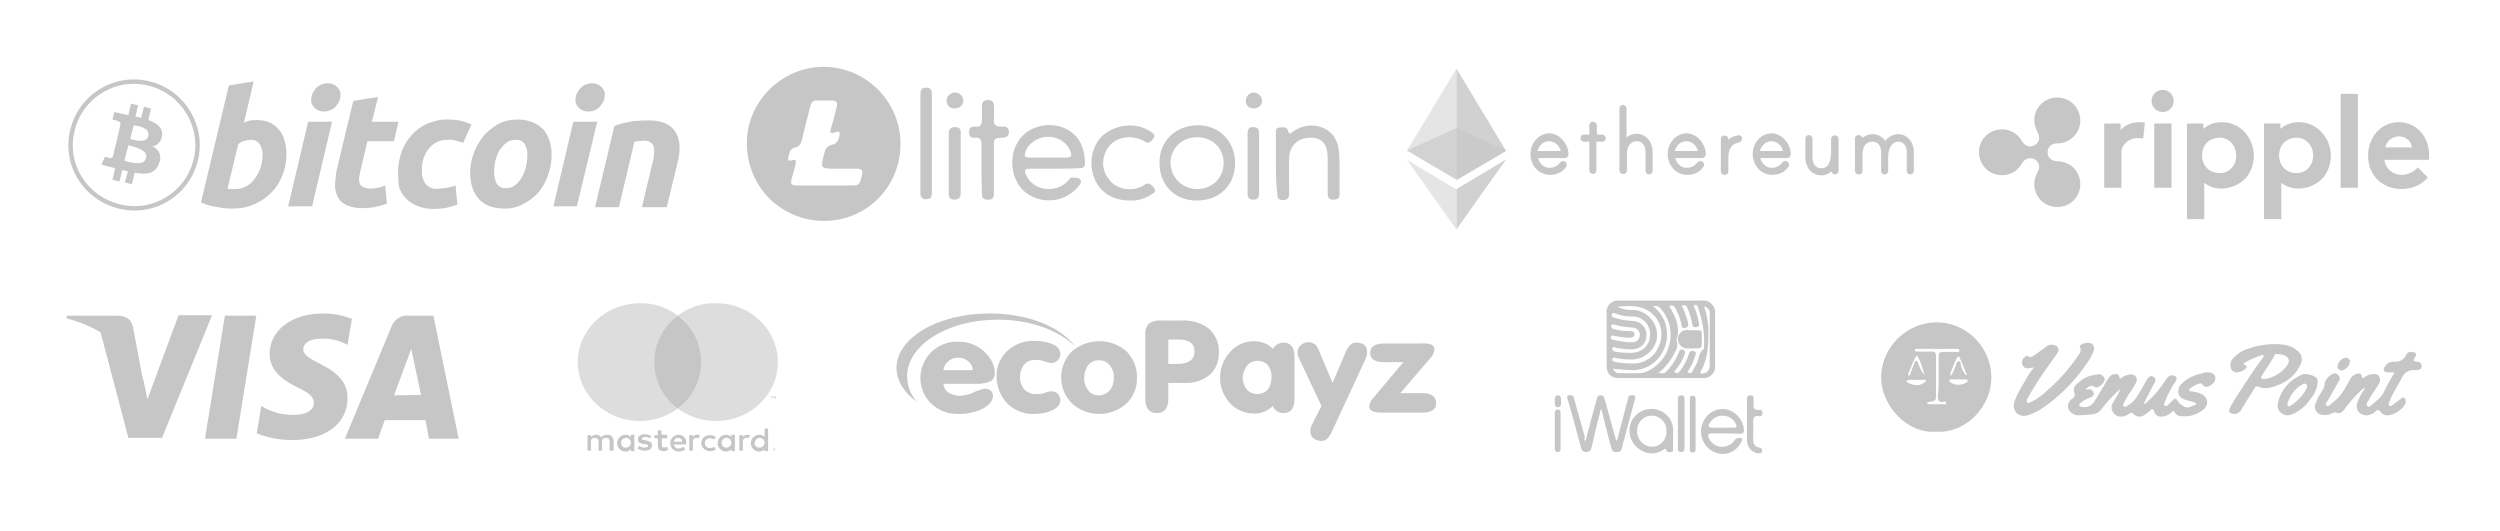
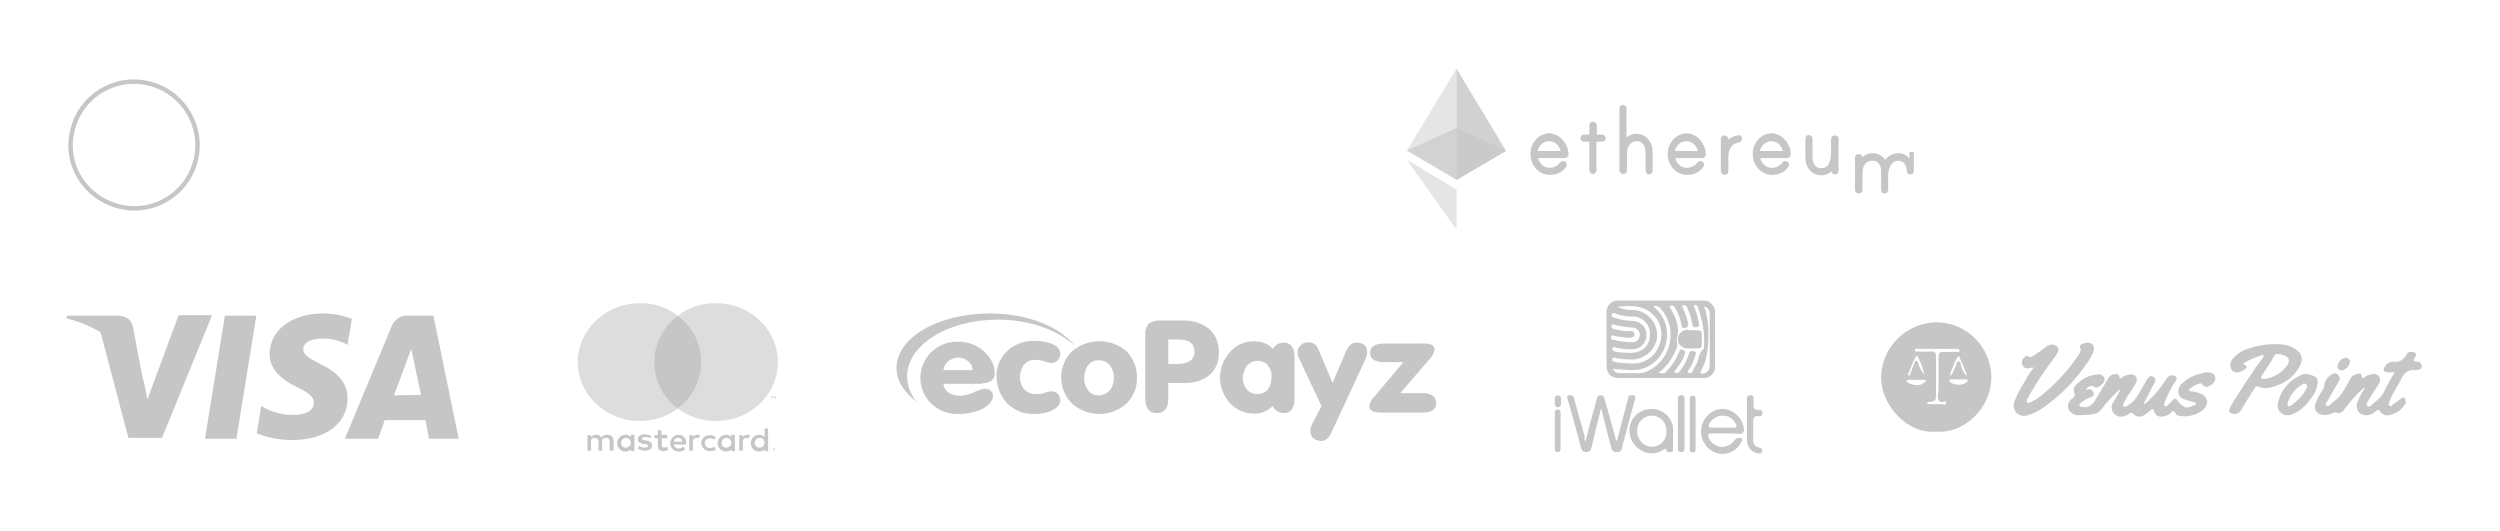
<svg xmlns="http://www.w3.org/2000/svg" version="1.1" id="Providers" x="0" y="0" viewBox="0 0 564.7 120" xml:space="preserve">
  <style>.st0{fill:#C6C6C6}.st1{opacity:.6}.st4{opacity:.45}.st5{opacity:.8}</style>
  <path class="st0" d="M174.8 101.6l.1.1-.1-.1zm.1-.1h.1v.2h-.1l.1.1h-.1l-.1-.1v.1h-.1v-.3h.2zm0 .4h.1s.1 0 .1-.1c0 0 .1 0 .1-.1v-.2l-.1-.1h-.4s0 .1-.1.1v.2s0 .1.1.1l.1.1h.1m0-.6h.1s.1 0 .1.1l.1.1v.2s0 .1-.1.1l-.1.1h-.2l-.1-.1-.1-.1v-.2s0-.1.1-.1l.1-.1h.1m-34.6-1.3c0-.6.5-1.1 1.1-1.1s1.1.5 1.1 1.1c0 .6-.5 1.1-1.1 1.1-.6.1-1.1-.4-1.1-1.1 0 .1 0 .1 0 0m3 0v-1.8h-.8v.5c-.3-.3-.7-.5-1.2-.5-1 0-1.9.8-1.9 1.9 0 1 .8 1.9 1.9 1.9.4 0 .9-.2 1.2-.5v.4h.8V100zm27.2 0c0-.6.5-1.1 1.1-1.1.6 0 1.1.5 1.1 1.1 0 .6-.5 1.1-1.1 1.1-.6.1-1.1-.4-1.2-1 .1 0 .1 0 .1-.1m3 0v-3.2h-.8v1.9c-.3-.3-.7-.5-1.2-.5-1 0-1.9.8-1.9 1.9 0 1 .8 1.9 1.9 1.9.4 0 .9-.2 1.2-.5v.4h.8V100zm-20.3-1.1c.5 0 .9.4.9.9h-1.9c.1-.6.6-1 1-.9.1 0 .1 0 0 0m.1-.7c-1 0-1.9.8-1.9 1.9 0 1 .8 1.9 1.9 1.9.6 0 1.1-.2 1.5-.5l-.4-.6c-.3.2-.7.4-1.1.4-.5.1-1-.3-1.1-.9h2.8v-.3c.1-1-.6-1.8-1.6-1.9h-.1m9.7 1.8c0-.6.5-1.1 1.1-1.1s1.1.5 1.1 1.1c0 .6-.5 1.1-1.1 1.1-.6.1-1.1-.4-1.1-1.1 0 .1 0 .1 0 0m3 0v-1.8h-.8v.5c-.3-.3-.7-.5-1.2-.5-1 0-1.9.8-1.9 1.9 0 1 .8 1.9 1.9 1.9.5 0 .9-.2 1.2-.5v.4h.8V100zm-7.6 0c0 1 .8 1.8 1.8 1.9h.2c.5 0 1-.1 1.3-.4l-.4-.6c-.3.2-.6.3-1 .3-.6 0-1.1-.5-1.1-1.1 0-.6.5-1.1 1.1-1.1.4 0 .7.1 1 .3l.4-.6c-.4-.3-.9-.4-1.3-.4-1-.1-1.9.6-2 1.7 0-.1 0 0 0 0m10.4-1.8c-.4 0-.8.2-1 .5v-.4h-.8v3.5h.8v-2c0-.6.3-.9.8-.9.2 0 .3 0 .5.1l.3-.7c-.2-.1-.4-.1-.6-.1m-21.7.3c-.5-.3-1-.4-1.5-.4-.9 0-1.5.4-1.5 1.1 0 .7.4.9 1.3 1.1h.4c.4.1.6.2.6.4s-.3.4-.8.4c-.4 0-.9-.1-1.2-.4l-.4.6c.5.3 1 .5 1.6.5 1.1 0 1.7-.5 1.7-1.2s-.5-.9-1.3-1.1l-.4-.1c-.4 0-.6-.1-.6-.3s.3-.4.7-.4c.4 0 .8.1 1.2.3l.2-.5zm10.4-.3c-.4 0-.8.2-1 .5v-.4h-.8v3.5h.8v-2c0-.6.3-.9.8-.9.2 0 .3 0 .5.1l.3-.7c-.2-.1-.4-.2-.6-.1m-6.9 0h-1.2v-1h-.8v1.1h-.8v.7h.8v1.6c0 .8.3 1.3 1.3 1.3.4 0 .7-.1 1-.3l-.2-.7c-.2.1-.5.2-.7.2-.4 0-.5-.2-.5-.6V99h1.3l-.2-.8zm-12 3.6v-2.2c0-.7-.5-1.4-1.3-1.4h-.2c-.5 0-1 .2-1.3.6-.3-.4-.7-.7-1.2-.6-.4 0-.8.2-1.1.5v-.4h-.8v3.5h.8v-2c-.1-.5.3-.9.7-.9h.2c.5 0 .8.3.8.9v2h.8v-2c-.1-.5.3-.9.8-.9h.1c.6 0 .8.3.8.9v2h.9zM175.3 90v-.5h-.1l-.2.4-.2-.4h-.1v.5h.1v-.4l.1.3h.1l.1-.3v.4h.2zm-.9 0v-.4h.2v-.1h-.5v.1h.2v.4h.1z" />
  <g class="st1">
    <path class="st0" d="M147.8 81.8c0-4.1 2-8 5.3-10.5-2.5-1.9-5.5-2.9-8.6-2.8-7.7 0-14 6-14 13.3 0 7.3 6.3 13.3 14 13.3 3.1 0 6.1-1 8.6-2.8-3.3-2.5-5.3-6.4-5.3-10.5" />
  </g>
  <g class="st1">
    <path class="st0" d="M175.7 81.8c0 7.4-6.3 13.3-14 13.3-3.1 0-6.1-1-8.6-2.8 5.8-4.2 7.1-12.4 2.8-18.2-.8-1.1-1.7-2-2.8-2.8 2.5-1.9 5.5-2.9 8.6-2.8 7.7-.1 14 5.9 14 13.3" />
  </g>
  <path class="st0" d="M153.1 92.3c-5.8-4.2-7.1-12.4-2.8-18.2.8-1.1 1.7-2 2.8-2.8 5.8 4.2 7.1 12.4 2.8 18.2-.7 1-1.7 2-2.8 2.8z" />
  <g id="g4158">
    <path id="polygon9" class="st0" d="M53.4 99.1h-7.1l4.5-27.8h7.1z" />
    <path id="path11" class="st0" d="M79.4 72c-2.1-.8-4.2-1.2-6.4-1.2-7.1 0-12.1 3.8-12.1 9.2 0 4 3.6 6.2 6.3 7.5s3.7 2.2 3.7 3.5c0 1.9-2.2 2.7-4.3 2.7-2.3.1-4.6-.4-6.7-1.5l-.9-.5-1 6.2c2.6 1 5.3 1.5 8 1.5 7.5 0 12.5-3.7 12.5-9.5 0-3.2-1.9-5.6-6-7.6-2.5-1.3-4-2.1-4-3.4 0-1.3 1.3-2.4 4.1-2.4 1.8-.1 3.7.3 5.3 1.1l.6.3 1-6-.1.1z" />
    <path id="path13" class="st0" d="M89 89.3c.6-1.6 2.9-7.8 2.9-7.8s.6-1.6 1-2.7l.5 2.4s1.4 6.6 1.7 8l-6.1.1zm8.9-18h-5.6c-1.6-.2-3.2.8-3.8 2.3L77.9 99.1h7.5l1.5-4.2h9.2l.8 4.2h6.7l-5.7-27.8z" />
    <path id="path15" class="st0" d="M40.3 71.3l-7 18.9-.8-3.9c-1.3-4.4-5.4-9.3-9.9-11.7L29 98.9h7.6l11.3-27.7h-7.6z" />
    <path id="path17" class="st0" d="M26.7 71.3H15.1l-.1.6c9 2.3 15 7.9 17.4 14.5L30 73.7c-.5-1.8-1.7-2.3-3.3-2.4z" />
  </g>
  <path class="st0" d="M223.5 70.8c-11.6 0-21 5.5-21 12.3 0 2.9 1.7 5.5 4.6 7.7-1.4-1.6-2.2-3.7-2.2-5.8 0-7.1 9.2-12.8 20.5-12.8 7.3 0 13.7 2.4 17.4 6-3.3-4.4-10.6-7.4-19.3-7.4z" />
  <path class="st0" d="M214.2 81.6c.6-.5 1.4-.8 2.3-.8.8 0 1.6.3 2.2.8.6.5 1 1.2 1 2h-6.6c.1-.8.5-1.5 1.1-2zm7.5 5c.7 0 1.4-.2 2.1-.5.6-.4.9-1 .9-1.7 0-1.4-.5-2.8-1.4-3.9-1.6-2.1-4.2-3.4-6.9-3.3-2.3-.1-4.5.8-6.1 2.4-1.5 1.5-2.4 3.6-2.4 5.8 0 2.2.9 4.3 2.5 5.8 1.7 1.6 3.9 2.4 6.3 2.3 1.3 0 2.6-.2 3.8-.6 1.2-.3 2.3-1 3.2-1.9.3-.4.5-.9.6-1.4 0-1.2-.7-1.8-2-1.8-.8.2-1.5.4-2.3.8-1 .5-2 .7-3.1.8-.9 0-1.8-.2-2.6-.7-.7-.4-1.1-1.2-1.2-2h8.6zm5.8 4.5c1.6 1.6 3.8 2.5 6.1 2.4 1.3 0 2.6-.2 3.8-.7 1.4-.6 2.1-1.4 2.1-2.4 0-.5-.2-1-.5-1.4-.4-.4-.9-.6-1.4-.6-.5 0-1 .1-1.5.3-.6.2-1.3.4-2 .3-1.1.1-2.1-.4-2.8-1.1-.6-.8-.9-1.7-.9-2.7 0-1 .3-1.9.8-2.7.6-.8 1.7-1.3 2.7-1.2.7 0 1.4.1 2 .3.5.2 1 .3 1.5.4.6 0 1.1-.2 1.5-.6.4-.4.6-.9.6-1.4 0-1.1-.7-1.9-2.1-2.4-1.2-.4-2.4-.6-3.6-.6-2.3-.1-4.6.7-6.3 2.3a7.7 7.7 0 00-2.4 5.9c.1 2.3.9 4.3 2.4 5.9z" />
  <path class="st0" d="M245.7 82.6c.6-.8 1.6-1.3 2.6-1.2 1 0 1.9.4 2.5 1.3.6.8.8 1.7.8 2.6 0 .9-.2 1.9-.8 2.7-.6.8-1.6 1.3-2.6 1.3s-2-.4-2.5-1.3c-.6-.8-.8-1.7-.8-2.6 0-1 .3-2 .8-2.8zm-3.6 8.5c3.5 3.2 8.9 3.2 12.4 0 1.5-1.5 2.4-3.6 2.3-5.8.1-2.2-.8-4.3-2.3-5.9-3.5-3.1-8.8-3.1-12.4 0-3.2 3.3-3.2 8.4 0 11.7zm21.8-1.1v-3.5h3.5c2.1.1 4.2-.5 5.8-1.8 1.5-1.3 2.2-3.2 2.1-5.2.1-2-.8-4-2.3-5.3-1.7-1.3-3.9-1.9-6-1.8h-4.7c-1-.1-2 .2-2.8.7-.6.7-.9 1.6-.8 2.6V90c0 2.2.9 3.3 2.6 3.3s2.6-1.1 2.6-3.3zm0-13.3h2.3c2.4 0 3.6.9 3.6 2.7 0 1.8-1.2 2.7-3.6 2.8h-2.3v-5.5zm26 16.6c1.7 0 2.5-1.1 2.5-3.3v-9.3c0-2.2-.8-3.3-2.5-3.3-1 0-1.9.6-2.4 1.4-1-1.1-2.5-1.7-4.1-1.7-2.2-.1-4.3.9-5.7 2.6a8.5 8.5 0 00-.1 11.1c1.4 1.7 3.5 2.6 5.6 2.6 1.6.1 3.2-.6 4.3-1.7.4 1 1.4 1.6 2.4 1.6zm-8.3-10.6c.6-.8 1.5-1.2 2.5-1.2.9 0 1.9.4 2.4 1.2.5.7.8 1.6.7 2.5 0 .9-.2 1.8-.7 2.6-.6.8-1.5 1.2-2.5 1.2s-1.9-.4-2.5-1.2c-.5-.7-.8-1.6-.8-2.6.1-.9.4-1.7.9-2.5zm22.5-3.5l-3.1 7.3-2.9-6.9c-.2-.6-.5-1.1-.8-1.6-.5-.4-1.1-.7-1.7-.7-.6 0-1.3.2-1.8.7-.5.4-.7 1-.7 1.6 0 .4.1.9.3 1.3l5.1 10.8-2.1 4.1c-.3.5-.4 1-.4 1.6 0 .6.2 1.2.7 1.6.5.4 1.2.6 1.8.6.9 0 1.6-.6 2.2-1.8l7.7-16.6c.2-.5.4-1 .4-1.6 0-1.5-.8-2.2-2.5-2.2-.9 0-1.6.6-2.2 1.8zm17.2 9.6h-5L323 81c.5-.5.9-1.2 1-2 .1-.5-.3-1-.8-1.2-.8-.2-1.6-.3-2.4-.2h-8.1c-2.1 0-3.2.7-3.2 2.1 0 1.4 1.1 2.1 3.2 2.1h4.3l-6.9 8.2c-.5.5-.7 1.1-.8 1.8 0 .9.9 1.4 2.7 1.4h9.2c2.1 0 3.2-.7 3.2-2.1 0-1.5-1.1-2.3-3.1-2.3zm53.8-3.4h-9.3c-2 0-2.9-1-2.9-3V70.8c-.2-1.4.8-2.7 2.2-2.9h19.4c1.4-.2 2.7.9 2.9 2.3v12.3c.2 1.4-.8 2.7-2.3 2.9h-10zm-.5-1.2c1.4.2 1.4.2 2.1-.6 1.1-1.2 1.9-2.5 2.5-4 .2-.4.3-.8.9-.6s.6.6.4 1.1c-.4 1.2-1.1 2.3-1.9 3.3-.1.2-.5.4-.3.7.3.2.7.2.9 0 .2-.2.4-.4.5-.6.8-1.1 1.4-2.3 1.8-3.6.1-.5.6-.7 1-.6.1 0 .1 0 .2.1.6.2.3.7.2 1-.3 1.1-.8 2.1-1.4 3.1-.1.2-.5.5-.1.7.3.2.7.1.9-.3.3-.6.6-1.1.9-1.7.6-1 .4-2.5 1.6-3.3.1-.1.1-.3.1-.5.2-2.9-.3-5.9-1.3-8.7 0-.1-.1-.3-.1-.4-.1-.3-.4-.5-.7-.4-.4.2-.1.5 0 .7.4 1 .7 2 .9 3.1.1.5.3 1.1-.5 1.2s-.9-.3-1-.9c-.2-1.2-.6-2.4-1.1-3.5-.1-.4-.5-.7-1-.5-.1 0-.2.1-.2.1.6 1.2 1.1 2.5 1.4 3.9.1.6 0 .9-.7 1.1-.7.1-.7-.3-.8-.7-.2-1.3-.7-2.6-1.4-3.8-.2-.5-.7-.7-1.2-.5 0 0-.1 0-.1.1.1.2.1.3.2.4 1.2 2.1 2.2 4.2 1.5 6.8-.1.3-.1.5 0 .8.1.6.1 1.2-.2 1.8-.9 2-2.2 3.9-4 5.2zm-9.3-14.9c1.1.5 2.3.8 3.5.7 3.1.1 5.5 2.7 5.5 5.7s-2.7 5.5-5.7 5.5c-1.2 0-2.4-.1-3.5-.3-.3-.1-.8-.3-.9.2-.2.5.4.6.8.7 1.2.2 2.5.3 3.7.3 2.5.1 4.8-1.3 5.8-3.5 1.2-2.2 1-4.9-.5-6.9-2.4-2.9-5.5-2.7-8.7-2.4zm8.1-.1l.6.5c2.4 2.2 3.2 5.7 2 8.8-1.1 3.1-4.1 5.2-7.4 5.1-1.4 0-2.8-.2-4.3-.3.6.9.8 1 1.7 1h4c.8 0 1.5-.1 2.2-.5 4.5-2.1 6.4-7.5 4.3-12-.3-.7-.8-1.4-1.3-2-.4-.6-1.1-.8-1.8-.6zm-5.5 10.5h.4c2.5 0 4.3-1.5 4.4-3.9.2-2.2-1.4-4.1-3.6-4.3h-.6c-1.1 0-2.3-.2-3.4-.6-.3-.1-.8-.5-1 .1s.3.7.7.8c1.2.4 2.5.6 3.9.7 1.7 0 3.2 1.3 3.2 3.1v.1c0 1.8-1.4 3.2-3.2 3.2h-.1c-1.1 0-2.3-.1-3.4-.3-.3-.1-.9-.5-1 .1s.5.7.9.8c.8.1 1.8.2 2.8.2zm0-2.4h.7c.9.1 1.7-.6 1.8-1.5s-.6-1.7-1.5-1.8c-1.5-.1-2.9-.3-4.4-.7-.2 0-.4-.1-.5.2-.1.2 0 .4.1.6.3.2.5.3.8.3 1.1.3 2.2.4 3.3.4.5 0 1 .1 1 .7s-.5.7-1.1.8c-1.1 0-2.2-.2-3.3-.4-.3 0-.8-.4-.9.2-.1.6.4.7.8.7 1.1.3 2.2.4 3.2.5zm17-8.1c.6 1.6.9 3.3 1 5.1 0 3.2 0 6.5-1.7 9.5-.3.5 0 .6.4.6.9-.1 1.6-.8 1.6-1.8V70.9c.1-.8-.5-1.5-1.3-1.7zm-26.8 30.6c.8-3.2 1.6-6.1 2.4-9 0-.1.1-.3.1-.4.2-.5.1-1.1.9-1.1s.8.5 1 1l2.2 7.9c.1.4.2.8.4 1.4.3-.4.4-.9.5-1.4.7-2.7 1.4-5.3 2.1-8 .1-.4.1-.9.7-.9.8-.1 1.1.1.9.9-1 3.7-2 7.4-3 11.2-.2.7-.6.7-1.2.7-.5.1-1-.3-1.1-.8-.8-2.9-1.5-5.8-2.3-9-.2.4-.3.7-.3 1-.7 2.6-1.3 5.2-1.9 7.8-.2.7-.4 1-1.2 1-.8 0-1-.4-1.2-1-.9-3.5-1.9-7.1-2.9-10.6-.1-.4-.5-1 .2-1.2s1.1.2 1.2.9c.8 2.9 1.6 5.7 2.4 8.6-.2.3-.1.5.1 1zm31.7-1.9h-3.1c-.9 0-1 .3-.7 1.1.8 1.7 2.8 2.4 4.4 1.6.5-.2.9-.5 1.2-.9.3-.4.6-.8 1.3-.8s.7.3.5.8c-1.1 2.4-3.8 3.5-6.2 2.4-.9-.4-1.6-1-2.1-1.8-1.3-1.9-1.1-4.4.3-6.1 1.2-1.5 3.2-2.2 5.1-1.6 1.9.7 3.2 2.4 3.4 4.3.1.8-.2 1.1-1 1.1-1.1-.1-2.1-.1-3.1-.1zm-.7-1.3h2.4c.8 0 .9-.2.6-.8-.5-1.2-1.7-1.9-2.9-1.9-1.3-.1-2.5.7-3.1 1.8-.3.6-.1.9.6.9h2.4zm-11.2 2.3v2.4c0 .4.1.8-.5.8-.5 0-.8.1-1-.4-.2-.6-.5-.2-.7-.1-1.5 1-3.5 1.1-5 .1-2.4-1.3-3.3-4.3-2.1-6.7 1.3-2.4 4.3-3.3 6.7-2.1 1.5.8 2.5 2.2 2.6 3.9.1.7 0 1.4 0 2.1zm-1.5-1.5c.1-1.8-1.2-3.3-3-3.5h-.3c-1.9 0-3.4 1.6-3.3 3.5 0 1.9 1.5 3.5 3.4 3.5 1.8 0 3.3-1.6 3.2-3.4v-.1zm20.9 5c-1.1 0-2.1-.8-2.5-1.9-.1-.4-.2-.7-.2-1.1v-9.2c0-.6.1-.9.8-.9s.7.4.7.9v.9c-.1 1 .1 1.6 1.3 1.5.4-.1.7.2.7.7 0 .5-.2.7-.7.7-1.3-.2-1.4.5-1.4 1.5.1 1.2 0 2.5 0 3.7 0 1 .3 1.7 1.4 1.9.5.1.7.4.6.9s-.4.3-.7.4zM379 95.6v-5.2c0-.5-.1-1 .7-1.1.8-.1.8.5.8 1v10.8c0 .5 0 1-.8 1s-.7-.6-.7-1.1v-5.4zm4 .2v5.4c0 .5 0 1-.7 1s-.6-.5-.6-.9v-11c0-.4 0-.9.6-.9s.7.4.7.9v5.5zm-30.5 1.6v3.9c0 .4-.1.8-.6.8-.6 0-.7-.3-.7-.8v-8c0-.5.2-.8.7-.8.5 0 .6.4.6.8v4.1z" />
  <path class="st0" d="M382.3 74.6c2.3 0 2.1-.2 2.1 2s.2 2.1-2.1 2.1h-1.2c-1.1 0-2.1-.9-2.1-2.1 0-1.1.9-2.1 2.1-2.1.3.1.8.1 1.2.1zm-30.4 14.7c.4 0 .7.3.7.7v1.3c0 .4-.3.7-.7.7-.4 0-.7-.3-.7-.7V90c0-.4.3-.7.7-.7zm85.5 8.2c-6.6.6-12.4-5.9-12.5-12.1 0-6.8 5.5-12.4 12.3-12.6 6.9-.1 12.5 5.5 12.6 12.3.1 7-6.1 12.9-12.4 12.4zm.5-12.3v-4.8c0-.7.3-.9.9-.9h2.8c.4 0 1 .2 1-.3s-.6-.4-1-.4H433c-.2 0-.5 0-.5.3s.3.3.6.3c1 0 2.1.1 3.1 0 .9 0 1.1.3 1.1 1.1V89c0 1.5 0 1.5-1.5 1.8-.2 0-.4 0-.5.2s.3.3.5.3h3.1c.3 0 .7.2.7-.3s-.4-.3-.7-.2c-.9.1-1.2-.4-1.2-1.2.2-1.4.2-2.9.2-4.4zm4.5.5h-1.6c-.2 0-.5 0-.5.2s.1.4.3.5c1.1.7 2.6.7 3.7-.1.1-.1.2-.3.2-.4s-.3-.2-.4-.2h-1.7zm-9.3 1.3c.6 0 1.2-.3 1.6-.6.2-.1.3-.2.3-.4s-.2-.2-.4-.2h-3.5c-.1 0-.3 0-.4.2s.1.3.2.4c.7.4 1.4.6 2.2.6zm1.6-2.3c-.3-1.4-.8-2.8-1.5-4.1-.2-.5-.4-.1-.6.2-.6 1.1-1 2.4-1.5 3.5-.1.2-.3.4 0 .5s.4-.2.4-.4c.3-.8.6-1.5.9-2.3.1-.3.1-.6.4-.6s.4.3.5.6c.3 1 .8 1.9 1.4 2.6zm9.4.1l.2-.1-1.6-3.8c-.1-.2-.1-.4-.3-.4s-.3.3-.4.4c-.4.7-.7 1.5-1 2.3-.2.5-.6 1-.4 1.7.6-.6.7-1.4 1.1-2.1.2-.4.2-1.2.7-1.2s.5.8.6 1.2c.2.7.6 1.4 1.1 2zm34.9 3c-1.3 1.1-2.5 2.4-3.6 3.7-.8 1-1.3 2-2.9 2.1-1 .1-2.1.2-3.2.2-.4 0-.7-.1-1-.3-1-.5-1.5-1.6-1-2.6.2-.3.4-.6.7-.8.6-.3.8-.9.5-1.5-.2-.8.1-1.5.8-2 1.2-1.2 2.8-1.9 4.4-2 .6-.2 1.3.1 1.6.7.3.6-.1 1.1-.5 1.5s-1.1 1-1.7.6c-.9-.6-1.3 0-1.9.4.1.3.3.2.4.2.5-.2 1 0 1.2.5 0 .1 0 .1.1.2.2.7-.4 1-.8 1.1-.8.3-1.5.7-2.1 1.2-.2.1-.4.3-.3.6s.3.2.5.3c1.2.3 2.4-.3 3-1.4 1-1.7 2-3.3 3-5 .3-.6.9-1 1.6-1 .4 0 .8 0 .9.6s.3.4.6.2c.5-.4 1.1-.6 1.7-.7 1.3-.2 2 .7 1.5 1.8-.5 1-1.2 2.1-1.9 3-.3.6-.6 1.1-.9 1.7-.1.2-.3.5 0 .7.2.1.4.1.6 0 1-.5 1.8-1.3 2.4-2.2.8-1.3 1.5-2.5 2.2-3.8.4-.6.8-1.1 1.5-.7s.5 1.1.1 1.7c-.8 1.4-1.5 2.9-2.3 4.4.4.1.5-.2.7-.3 1.7-1.5 3.1-3.2 4.3-5.1.2-.3.4-.6.7-.8.4-.3 1-.3 1.5 0 .5.4.2.9-.1 1.3-.9 1.3-1.6 2.8-2.2 4.2-.1.4-.5 1-.1 1.2s.7-.3 1-.5l.6-.6c.5-.5.8-1 1.4.1.4.6 1 1 1.7 1.3.7.2 1.4-.3 2.1-.5.1 0 .2-.1.2-.3 0-.2-.1-.3-.3-.3-.6-.2-1.1-.3-1.7-.5-.8-.2-1.6-.5-1.9-1.4-.2-.9.1-1.9.9-2.5 1.2-1.1 2.6-1.8 4.2-2.1.7-.3 1.5-.4 2.2-.2.6.2 1 .5 1 1.2 0 .8-.6 1.5-1.4 1.8-.4.3-1.1.2-1.4-.2 0 0 0-.1-.1-.1-.3-.4-.5-.4-.9-.2-.7.2-1.3.6-1.8 1-.2.1-.4.3-.3.5s.3.2.5.2c.7.1 1.4.2 2 .5.7.2 1.3.8 1.5 1.5.2.8-.2 1.7-.9 2.2-1.4 1.1-3.1 1.6-4.8 1.4-.5 0-1.1-.1-1.4-.6-.4-.9-.7-.5-1.1-.1-.6.5-1.3.8-2 .8-.8.1-1.5-.4-1.7-1.1-.2-.8-.5-.7-1-.2-.4.4-.8.7-1.3 1-.8.5-1.8.4-2.4-.3-.2-.3-.6-.3-.9-.1 0 0-.1 0-.1.1-.4.3-1 .5-1.5.6-1.1.2-2.2-.6-2.4-1.7-.1-.4 0-.9.2-1.3.8-1.3 1.4-2.3 1.8-3.3zm61.9-3.7h-1.7c-.8-.1-1-.6-.5-1.3.4-.7 1.1-1.1 1.9-1.1 1.2.2 2.4-.4 2.9-1.5.2-.5.7-.8 1.3-.7.9 0 1.2.5.7 1.2-.5.8-.4.9.5 1 .6 0 1 .4 1 1v.1c0 .6-.6.8-1.2.8h-.5c-1.2-.1-2.2.6-2.7 1.6-.9 1.9-2.2 3.6-2.9 5.6-.1.3-.3.6 0 .8.4.3.6 0 .8-.2.6-.4 1.2-.9 1.8-1.3.2-.2.5-.4.7-.3s.4.5.4.8c0 .3 0 .6-.2.8-.8 1.3-2.2 2.2-3.7 2.4-.7.1-1.4-.2-1.8-.8-.4-.5-.7-.5-1.1-.1-.4.4-.9.7-1.4.8-.8.3-1.8 0-2.4-.6-.6-.8-.6-1.8-.1-2.7.4-1 .9-1.9 1.6-2.8-.4.1-.7.3-1 .6-1.4 1.3-2.6 2.7-3.7 4.2-.5.7-1 1.1-1.9.8-.3-.1-.7 0-1 .2-.6.3-1.3.4-2 .3-1.1 0-1.9-.9-1.8-2 0-.2.1-.5.2-.7.4-1.1 1-2.1 1.6-3 .2-.3.3-.6.3-.9.1-1.3 1.1-2.4 2.3-2.8.4 0 .8.2 1 .6.3.4.3.8 0 1.2l-2.4 4.2c-.2.4-.9.9-.4 1.3s.9-.3 1.3-.6c1.9-1.3 2.9-3.2 3.9-5.1.3-.7.8-1.2 1.5-1.4.6-.2 1.2-.3 1.3.6.1.5.4.3.6.1.5-.4 1.1-.6 1.8-.7.5-.1 1.1 0 1.5.5.3.5.3 1.1 0 1.6-.8 1.4-1.8 2.6-2.5 4-.2.4-.5.7-.2 1.1s.8 0 1.1-.3c1-.9 2.2-1.7 2.8-3.1.7-1.5 1.5-2.9 2.3-4.2zM459.4 83c-.6.1-1.1.2-1.5.2-.6 0-.9-.4-1.1-.8-.2-.6-.1-1.2.4-1.6.3-.4.6-.6 1.1-.2.3.2.5 0 .8-.1.9-.6 1.8-1.2 2.7-1.9.2-.2.4-.3.7-.5.7-.4 1.6-.3 2.2.2.6.7.1 1.3-.2 1.8-1.7 2.4-3.5 4.8-5 7.3-.5.8-1 1.6-1.4 2.4-.2.3-.5.8-.2 1.1s.7 0 1.1-.2c1.2-.6 2.2-1.4 3.2-2.3 2.7-2.3 5.1-5 7.1-7.9.4-.6 1-1.3.5-2.1v-.3c.6-.6 1.5-.8 2.4-.6.7.3 1 1.1.7 1.8-.3.9-.8 1.8-1.4 2.6-2.8 4.2-6.4 7.8-10.6 10.6-.8.5-1.7.9-2.6 1.2-.9.4-2 .3-2.8-.4-.7-.8-.8-1.9-.4-2.8.6-1.6 1.4-3 2.3-4.4.5-1.1 1.2-2 2-3.1zm51.9-2.9c-1.4.4-2.8 1-4.1 1.7-.3.2-.8.4 0 .7.5.2.3.6 0 .8-.5.5-1.2.7-1.8.8-.6.1-1.1-.2-1.4-.7-.3-.7-.3-1.5.2-2.2 1-1.2 2.3-2.1 3.8-2.5 2.6-.9 5.5-1.2 8.2-.8 1 .2 1.9.6 2.7 1.3 1 .7 1.3 1.9.8 3-1 2.3-2.9 4-5.2 4.8-1.5.6-3 1-4.5.3-.5-.2-.6.2-.8.5-1 1.6-2 3.1-2.9 4.7-.3.6-.9 1-1.5 1-1.2 0-1.6-.5-1-1.6s1.2-2.1 1.9-3.1c1.8-2.8 3.6-5.6 5.6-8.2-.1-.2-.1-.3 0-.5zm3.2-.1c-.3-.1-.6-.1-.7.2-.8 1.6-1.9 3-2.8 4.5-.1.2-.4.4-.2.7s.5.2.8.2c1.9-.3 3.7-1.3 4.9-2.9 1-1.2.5-2.3-1.1-2.6-.3-.1-.6-.1-.9-.1zm9 6.6c-.2 1.3-.7 2.5-1.6 3.5-1 1.6-2.5 2.8-4.2 3.5-1.1.5-2.4.1-3-1-.2-.4-.3-.9-.2-1.4.6-3.1 2.8-5.6 5.8-6.7 1-.1 2.1.2 2.9.8.4.3.3.8.3 1.3zm-2.4.6c0-.5-.5-.7-1-.4-1.7 1-2.9 2.5-3.4 4.4-.1.2 0 .4.1.5.2.1.4.1.5 0 1.6-1 3-2.5 3.8-4.2v-.3zm7.8-3.5c-.4 0-.8-.3-.9-.7v-.2c.1-1 .8-1.8 1.8-2 .5 0 1 .3 1 .8v.1c-.1 1-.9 1.8-1.9 2z" />
  <path d="M44.2 36.2c-1.9 7.7-9.7 12.4-17.4 10.4S14.4 37 16.4 29.3c1.9-7.7 9.7-12.4 17.4-10.4 7.6 1.9 12.3 9.7 10.4 17.3 0 0 0 0 0 0z" fill="none" stroke="#C6C6C6" stroke-miterlimit="10" />
-   <path class="st0" d="M36.6 30.7c.3-1.9-1.2-2.9-3.1-3.6l.6-2.6-1.6-.4-.6 2.5c-.4-.1-.8-.2-1.3-.3l.6-2.5-1.6-.4L29 26l-1-.2-2.2-.5-.4 1.7s1.2.3 1.1.3c.5.1.8.5.7.9l-.7 3h.2-.2l-1 4.1c-.1.3-.4.5-.7.4l-1.1-.3-.8 1.8 2 .5 1.1.3-.6 2.6 1.6.4.6-2.6 1.3.3-.7 2.5 1.6.4.6-2.6c2.7.5 4.7.3 5.5-2.1.7-1.4.2-3-1.2-3.7-.1 0-.2-.1-.3-.1 1.3-.3 2.1-1.3 2.2-2.4zm-3.6 5c-.5 2-3.8.9-4.9.6l.9-3.5c1.1.4 4.5.9 4 2.9zm.5-5c-.4 1.8-3.2.9-4.1.7l.8-3.1c.9.1 3.7.5 3.3 2.4zM58 27.1c1 0 2.1.2 3 .6.8.4 1.5 1 2.1 1.7.6.7 1 1.6 1.2 2.5.3 1 .4 2 .4 3 0 1.6-.3 3.2-.9 4.7-.6 1.5-1.4 2.8-2.5 3.9s-2.4 2-3.8 2.6c-1.5.7-3.1 1-4.7 1h-1.1c-.6 0-1.2-.1-1.9-.2-.8-.1-1.5-.3-2.2-.4-.8-.2-1.5-.5-2.2-.8l6.3-26.4 5.6-.9-2.2 9.3c.5-.2 1-.4 1.5-.5.3 0 .8-.1 1.4-.1zm-4.8 15.6c.8 0 1.7-.2 2.4-.6.8-.4 1.4-1 1.9-1.7.6-.7 1-1.5 1.3-2.4.3-.9.5-1.8.5-2.7.1-.9-.1-1.9-.6-2.7-.5-.7-1.3-1.1-2.1-1-.4 0-.9.1-1.3.2-.5.1-1.1.4-1.5.8l-2.4 10 .4.1h1.4zm17.3 3.9h-5.4l4.5-19.1H75l-4.5 19.1zm2.7-21.4c-.7 0-1.4-.2-2-.7-.6-.5-1-1.3-.9-2 0-.5.1-1 .3-1.4.2-.4.5-.8.8-1.2.3-.3.7-.6 1.2-.8.5-.2.9-.3 1.4-.3.7 0 1.4.2 2 .7.6.5 1 1.3.9 2 0 .5-.1 1-.3 1.4-.2.4-.5.8-.8 1.2-.3.3-.7.6-1.2.8-.5.2-.9.3-1.4.3zm6.6-2.4l5.6-.9-1.4 5.6h6l-1 4.4h-6l-1.6 6.7c-.1.5-.2 1-.3 1.6 0 .4 0 .9.2 1.3.1.4.4.6.8.8.5.2 1.1.3 1.6.3.6 0 1.1-.1 1.7-.2.6-.1 1.1-.3 1.6-.5l.4 4.1c-.8.3-1.6.5-2.4.7-1 .2-2 .3-3 .3-1.3.1-2.6-.2-3.8-.7-.9-.4-1.6-1.1-2-2-.4-.9-.6-2-.5-3 .1-1.2.2-2.4.5-3.5l3.6-15zM89.9 39c0-1.6.3-3.2.8-4.7.5-1.4 1.3-2.7 2.3-3.8 1-1.1 2.2-2 3.6-2.6 1.5-.6 3.1-1 4.7-.9 1 0 2 .1 2.9.3.8.2 1.6.5 2.3.8l-1.9 4.2c-.5-.2-1-.4-1.5-.5-.6-.2-1.3-.3-1.9-.2-1.6-.1-3.2.6-4.3 1.9-1.1 1.4-1.7 3.2-1.6 5-.1 1.1.2 2.1.8 3 .7.9 1.9 1.3 3 1.1.7 0 1.3-.1 2-.2.6-.1 1.2-.3 1.8-.5l.4 4.3c-.7.3-1.5.5-2.3.7-1 .2-2 .3-3 .3-1.3 0-2.6-.2-3.8-.7-1-.4-1.9-1-2.6-1.8-.7-.7-1.2-1.6-1.5-2.6-.1-1-.2-2.1-.2-3.1zm23.8 8.1c-1.1 0-2.3-.2-3.3-.6-.9-.4-1.7-.9-2.3-1.6-.6-.7-1.1-1.6-1.4-2.5-.3-1-.5-2.1-.5-3.2 0-1.5.2-2.9.7-4.3.5-1.4 1.2-2.7 2.1-3.9.9-1.2 2.1-2.1 3.4-2.9 1.4-.8 3-1.1 4.6-1.1 1.1 0 2.3.2 3.3.6.9.4 1.7.9 2.4 1.6.6.7 1.1 1.6 1.4 2.5.3 1 .5 2.1.5 3.2 0 1.5-.2 2.9-.7 4.3-.4 1.4-1.1 2.7-2 3.9-.9 1.2-2.1 2.1-3.4 2.8-1.5.9-3.1 1.3-4.8 1.2zm2.7-15.5c-.8 0-1.5.2-2.1.7-.6.5-1.1 1.1-1.5 1.7-.4.7-.7 1.5-.9 2.3-.2.8-.3 1.6-.3 2.4 0 1 .2 2 .6 2.8.5.7 1.3 1.1 2.1 1 .8 0 1.5-.2 2.1-.7.6-.5 1.1-1.1 1.5-1.8.4-.7.7-1.5.9-2.3.2-.8.3-1.6.3-2.4.1-1-.1-2-.6-2.8-.4-.6-1.2-1-2.1-.9zm13.9 15H125l4.5-19.1h5.4l-4.6 19.1zm2.6-21.4c-.7 0-1.4-.2-2-.7-.6-.5-1-1.3-.9-2 0-.5.1-1 .3-1.4.2-.4.5-.8.8-1.2.3-.3.7-.6 1.2-.8.5-.2.9-.3 1.4-.3.7 0 1.4.2 2 .7.6.5 1 1.3.9 2 0 .5-.1 1-.3 1.4-.2.4-.5.8-.8 1.2-.3.3-.7.6-1.2.8-.4.2-.9.3-1.4.3zm5.9 3.2l1.4-.4c.5-.2 1.1-.3 1.7-.4.7-.2 1.4-.3 2.1-.3.9-.1 1.7-.1 2.6-.1 2.8 0 4.8.8 5.9 2.5s1.3 3.9.6 6.8l-2.5 10.3H145l2.4-10.1c.2-.6.3-1.2.3-1.8.1-.5.1-1 0-1.6-.1-.4-.3-.8-.7-1.1-.5-.3-1-.5-1.6-.4-.7 0-1.4.1-2.1.2l-3.5 14.8h-5.4l4.4-18.4zm64.6 4.1c0 9.7-7.6 17.4-17.3 17.4-8.9 0-17.3-6.9-17.4-17.5-.1-9.4 7.9-17.3 17.3-17.3 9.6 0 17.4 7.8 17.4 17.4zm-17.2 9.4h5.6c2.3 0 2.3 0 2.9-2.3.3-1.2-.1-1.5-1.2-1.5h-4.7c-3.5 0-3.5 0-2.6-3.5.2-1 .7-1.7 1.7-1.9 1.1-.2 1.4-.9 1.7-1.9.2-1 0-1.3-1-.9-1.1.4-1.2 0-.9-.9.5-1.6.9-3.3 1.3-4.9.2-.9 0-1.4-1-1.4h-3.3c-1-.1-1.5.4-1.7 1.4-.6 2.5-1.3 5-1.9 7.6-.2.8-.6 1.4-1.4 1.6-1.1.2-1.4 1-1.6 2-.1.7-.2 1.2.8.9.9-.3 1 .2.8.9-.3 1.1-.6 2.3-.9 3.4-.3 1 0 1.4 1.1 1.4h6.3zm51.8-3.8h-5.3c-1.3 0-1.4.3-.9 1.5 1.6 3.5 6.6 4.2 9.4 1.3.3-.3.5-.8 1-.8.7.1 1.5-.1 1.9.6.3.6-.3 1.1-.6 1.5-2.9 3.5-8.1 4.1-11.8 1.3-3.3-2.5-4.1-8.2-1.5-11.9 2.4-3.4 7.6-4.4 11.3-2.1 2.7 1.7 3.5 4.4 3.6 7.4 0 .9-.6 1.1-1.4 1.1-2 .1-3.9.1-5.7.1zm-1.3-2.5h4.1c1.1 0 1.4-.3 1-1.4-.8-2-2.7-3.3-5.1-3.3-2.3 0-4.5 1.5-5.1 3.5-.3.9 0 1.2.9 1.2h4.2zm33.6 9.7c-5 0-8.4-3.5-8.4-8.6 0-4.9 3.7-8.4 8.7-8.4 4.9 0 8.4 3.7 8.4 8.7-.1 4.9-3.6 8.3-8.7 8.3zm.1-2.6c3.4 0 6-2.5 6-5.9 0-3.3-2.5-5.8-6-5.8-3.4 0-5.9 2.4-6 5.7 0 3.3 2.6 6 6 6zm17.8-5.9v-6.6c0-.6-.1-1.4.9-1.4.7 0 1.6-.3 1.9.9.3 1 .7.2 1.1 0 2.2-1.5 4.6-1.8 7-.7 2.5 1.2 3.3 3.5 3.4 6 .2 2.9 0 5.8.1 8.8 0 1-.5 1.3-1.4 1.3-.9 0-1.3-.4-1.3-1.3v-8.1c0-3.1-1.3-4.6-3.8-4.6-2.9 0-4.9 1.8-4.9 4.7-.1 2.6 0 5.1 0 7.7 0 1-.2 1.7-1.4 1.7-1.3 0-1.3-.8-1.3-1.7-.3-2.4-.3-4.6-.3-6.7zm-33 8.5c-4.1 0-7.1-2.1-8.2-5.6-1.2-3.5 0-7.6 2.6-9.5 3.1-2.3 7.4-2.5 10.4-.4.6.4 1.1.8.5 1.5-.5.6-.9 1.3-1.9.7-1.1-.7-2.3-1-3.6-1-2.4.1-4.3 1.1-5.3 3.4s-.6 4.6 1.1 6.5c1.5 1.7 4.2 2.3 6.4 1.5.4-.2.9-.3 1.2-.6 1.1-.8 1.8 0 2.3.7.7 1-.4 1.2-.9 1.6-1.5.9-3.1 1.3-4.6 1.2zm-33.5-7.4v-5.3c0-1-.3-1.6-1.4-1.5-.8.1-1.4-.1-1.4-1.2 0-1.1.5-1.4 1.5-1.3 1.1.1 1.4-.5 1.4-1.5V24c0-1 .4-1.4 1.4-1.4.9 0 1.3.4 1.3 1.3 0 1 .1 2.1 0 3.1-.1 1.2.4 1.6 1.6 1.6.6 0 1.4-.2 1.7.7.3 1.1-.1 1.7-1.3 1.8-2 .1-2 .1-2 2.1v10c0 1 .1 2-1.4 1.9-1.5 0-1.3-1-1.3-2-.1-1.8-.1-3.5-.1-5.2zm-13.8-5.6V21.4c0-.9.1-1.6 1.3-1.6s1.3.7 1.3 1.6v22c0 .9-.1 1.6-1.3 1.6s-1.3-.7-1.3-1.6V32.3zm9.1 4.6v6.7c0 .9-.3 1.4-1.3 1.5-1.1 0-1.4-.4-1.4-1.5V30.2c0-.9.3-1.4 1.3-1.5 1.1 0 1.5.4 1.4 1.5v6.7zm67.4 0v6.7c0 .9-.2 1.5-1.3 1.5s-1.3-.6-1.3-1.5V30.2c0-.9.2-1.5 1.3-1.5s1.3.6 1.3 1.5v6.7zm.7-14.2c0 1-.7 1.7-1.8 1.8-1.1 0-1.9-.6-1.9-1.7 0-1 .7-1.8 1.7-1.9 1 0 1.9.8 2 1.8zm-69.4-1.8c1 0 1.9.8 1.9 1.8s-.8 1.8-2 1.8c-1.1 0-1.8-.8-1.8-1.8 0-.9.9-1.8 1.9-1.8z" />
-   <path d="M353.8 34.9c0 .2-.2.3-.3.3h-6.7c.2 1.7 1.4 3.2 3.2 3.2 1.2 0 2.1-.5 2.8-1.4.1-.1.2-.2.4-.1.1 0 .2.1.2.2v.2c-.7 1.2-2 1.7-3.3 1.7-2.3 0-3.9-2-3.9-4.2s1.6-4.2 3.9-4.2c2 .2 3.7 2.2 3.7 4.3m-.7-.3c-.1-1.7-1.4-3.2-3.2-3.2s-3 1.5-3.2 3.2h6.4zm8.8-3.7c.2 0 .3.2.3.3 0 .2-.1.3-.3.3h-1.8v7c0 .2-.1.3-.3.3-.2 0-.3-.2-.3-.3v-7h-1.7c-.2 0-.3-.1-.3-.3 0-.2.1-.3.3-.3h1.7v-2.6c0-.2.1-.3.3-.3.2 0 .4.1.4.3v2.6h1.7zm10.9 3.4v4.3c0 .2-.2.3-.3.3-.2 0-.3-.1-.3-.3v-4.3c0-1.4-.8-2.9-2.4-2.9-2.1 0-2.9 1.8-2.8 3.6v3.5c0 .2-.1.3-.3.3-.2 0-.4-.1-.4-.3v-14c0-.2.1-.3.3-.3.2 0 .3.2.3.3v7.9c.6-1 1.6-1.7 2.8-1.7 2 .1 3.1 1.8 3.1 3.6m12 .6c0 .2-.2.3-.3.3h-6.7c.2 1.7 1.4 3.2 3.2 3.2 1.2 0 2.1-.5 2.8-1.4.1-.1.2-.2.4-.1.1 0 .2.1.2.2v.2c-.7 1.2-2 1.7-3.3 1.7-2.3 0-3.9-2-3.9-4.2s1.6-4.2 3.9-4.2c2.1.2 3.7 2.2 3.7 4.3m-.7-.3c-.1-1.7-1.4-3.2-3.2-3.2s-3 1.5-3.2 3.2h6.4zm8.9-3.3c0 .2-.1.3-.3.4-2 .3-2.8 1.9-2.8 3.8v3.2c0 .2-.1.3-.3.3-.2 0-.4-.1-.4-.3v-7.3c0-.2.1-.3.3-.3.2 0 .4.1.4.3v1.5c.5-.9 1.7-1.8 2.8-1.8.1-.2.3 0 .3.2m11 3.6c0 .2-.2.3-.3.3H397c.2 1.7 1.4 3.2 3.2 3.2 1.2 0 2.1-.5 2.8-1.4.1-.1.2-.2.4-.1.1 0 .2.1.2.2v.2c-.7 1.2-2 1.7-3.3 1.7-2.3 0-3.9-2-3.9-4.2s1.6-4.2 3.9-4.2c2.1.2 3.7 2.2 3.7 4.3m-.7-.3c-.1-1.7-1.4-3.2-3.2-3.2-1.7 0-3 1.5-3.2 3.2h6.4zm11.5-3.3v7.3c0 .2-.2.3-.3.3-.2 0-.3-.1-.3-.3v-1.4c-.5 1.1-1.5 1.9-2.8 1.9-2 0-3.1-1.7-3.1-3.5v-4.3c0-.2.1-.3.3-.3.2 0 .3.2.3.3v4.3c0 1.4.8 2.9 2.4 2.9 2.3 0 2.8-2.1 2.8-4.4v-2.7c0-.2.2-.4.4-.3.2 0 .3.1.3.2m17 3v4.3c0 .2-.2.3-.3.3-.2 0-.3-.1-.3-.3v-4.3c0-1.4-.8-2.8-2.4-2.8-2 0-2.8 2.2-2.8 3.8v3.3c0 .2-.2.3-.3.3-.2 0-.3-.1-.3-.3v-4.3c0-1.4-.8-2.8-2.4-2.8-2 0-2.9 1.6-2.8 3.7v3.4c0 .2-.1.3-.3.3-.2 0-.4-.1-.4-.3v-7.3c0-.2.1-.3.3-.3.2 0 .4.1.4.3v1.2c.6-1 1.6-1.7 2.8-1.7 1.4 0 2.4.9 2.8 2.1.5-1.2 1.6-2.1 3-2.1 1.8 0 3 1.7 3 3.5" fill="#C6C6C6" stroke="#C6C6C6" stroke-miterlimit="10" />
+   <path d="M353.8 34.9c0 .2-.2.3-.3.3h-6.7c.2 1.7 1.4 3.2 3.2 3.2 1.2 0 2.1-.5 2.8-1.4.1-.1.2-.2.4-.1.1 0 .2.1.2.2v.2c-.7 1.2-2 1.7-3.3 1.7-2.3 0-3.9-2-3.9-4.2s1.6-4.2 3.9-4.2c2 .2 3.7 2.2 3.7 4.3m-.7-.3c-.1-1.7-1.4-3.2-3.2-3.2s-3 1.5-3.2 3.2h6.4zm8.8-3.7c.2 0 .3.2.3.3 0 .2-.1.3-.3.3h-1.8v7c0 .2-.1.3-.3.3-.2 0-.3-.2-.3-.3v-7h-1.7c-.2 0-.3-.1-.3-.3 0-.2.1-.3.3-.3h1.7v-2.6c0-.2.1-.3.3-.3.2 0 .4.1.4.3v2.6h1.7zm10.9 3.4v4.3c0 .2-.2.3-.3.3-.2 0-.3-.1-.3-.3v-4.3c0-1.4-.8-2.9-2.4-2.9-2.1 0-2.9 1.8-2.8 3.6v3.5c0 .2-.1.3-.3.3-.2 0-.4-.1-.4-.3v-14c0-.2.1-.3.3-.3.2 0 .3.2.3.3v7.9c.6-1 1.6-1.7 2.8-1.7 2 .1 3.1 1.8 3.1 3.6m12 .6c0 .2-.2.3-.3.3h-6.7c.2 1.7 1.4 3.2 3.2 3.2 1.2 0 2.1-.5 2.8-1.4.1-.1.2-.2.4-.1.1 0 .2.1.2.2v.2c-.7 1.2-2 1.7-3.3 1.7-2.3 0-3.9-2-3.9-4.2s1.6-4.2 3.9-4.2c2.1.2 3.7 2.2 3.7 4.3m-.7-.3c-.1-1.7-1.4-3.2-3.2-3.2s-3 1.5-3.2 3.2h6.4zm8.9-3.3c0 .2-.1.3-.3.4-2 .3-2.8 1.9-2.8 3.8v3.2c0 .2-.1.3-.3.3-.2 0-.4-.1-.4-.3v-7.3c0-.2.1-.3.3-.3.2 0 .4.1.4.3v1.5c.5-.9 1.7-1.8 2.8-1.8.1-.2.3 0 .3.2m11 3.6c0 .2-.2.3-.3.3H397c.2 1.7 1.4 3.2 3.2 3.2 1.2 0 2.1-.5 2.8-1.4.1-.1.2-.2.4-.1.1 0 .2.1.2.2v.2c-.7 1.2-2 1.7-3.3 1.7-2.3 0-3.9-2-3.9-4.2s1.6-4.2 3.9-4.2c2.1.2 3.7 2.2 3.7 4.3m-.7-.3c-.1-1.7-1.4-3.2-3.2-3.2-1.7 0-3 1.5-3.2 3.2h6.4zm11.5-3.3v7.3c0 .2-.2.3-.3.3-.2 0-.3-.1-.3-.3v-1.4c-.5 1.1-1.5 1.9-2.8 1.9-2 0-3.1-1.7-3.1-3.5v-4.3c0-.2.1-.3.3-.3.2 0 .3.2.3.3v4.3c0 1.4.8 2.9 2.4 2.9 2.3 0 2.8-2.1 2.8-4.4v-2.7c0-.2.2-.4.4-.3.2 0 .3.1.3.2m17 3v4.3c0 .2-.2.3-.3.3-.2 0-.3-.1-.3-.3c0-1.4-.8-2.8-2.4-2.8-2 0-2.8 2.2-2.8 3.8v3.3c0 .2-.2.3-.3.3-.2 0-.3-.1-.3-.3v-4.3c0-1.4-.8-2.8-2.4-2.8-2 0-2.9 1.6-2.8 3.7v3.4c0 .2-.1.3-.3.3-.2 0-.4-.1-.4-.3v-7.3c0-.2.1-.3.3-.3.2 0 .4.1.4.3v1.2c.6-1 1.6-1.7 2.8-1.7 1.4 0 2.4.9 2.8 2.1.5-1.2 1.6-2.1 3-2.1 1.8 0 3 1.7 3 3.5" fill="#C6C6C6" stroke="#C6C6C6" stroke-miterlimit="10" />
  <g class="st1">
    <path class="st0" d="M329 28.9L317.8 34l11.2 6.6 11.2-6.6-11.2-5.1z" />
  </g>
  <g class="st4">
    <path class="st0" d="M317.8 34l11.2 6.6V15.5L317.8 34z" />
  </g>
  <g class="st5">
    <path class="st0" d="M329 15.5v25.2l11.2-6.6L329 15.5z" />
  </g>
  <g class="st4">
    <path class="st0" d="M317.8 36.1L329 51.9v-9.1l-11.2-6.7z" />
  </g>
  <g class="st5">
-     <path class="st0" d="M329 42.7v9.1L340.2 36 329 42.7z" />
-   </g>
-   <path class="st0" d="M484.1 31.3c-.3-.1-.8-.1-1.4-.1-1.7 0-3.5 1.4-3.5 3.1v8.1h-3.9V27.9h3.7v1.5c.9-1.1 2.4-1.8 4.2-1.8.6 0 .9.1 1.3.1l-.4 3.6zm4.4-11c1.4 0 2.5 1.1 2.5 2.5s-1.1 2.5-2.5 2.5-2.5-1.1-2.5-2.5 1.1-2.5 2.5-2.5zm2 22.1h-3.9V27.9h3.9v14.5zm11.4-14.8c-1.6 0-3.1.5-4.2 1.5v-1.2H494v21.6h3.9v-8.2c1.2.9 2.4 1.3 3.9 1.3 2.1 0 4.2-1 5.5-2.4 1.1-1.3 1.8-3.1 1.8-5.1-.1-4.2-3.2-7.5-7.2-7.5zm-.5 11.5c-2.4 0-4-1.7-4-4s1.6-4 4-4c2.1 0 3.7 1.8 3.7 4 .1 2.3-1.6 4-3.7 4zm31.2 3.3h-3.9V21.2h3.9v21.2zm15.8-2.3c-1.4 1.7-3.7 2.6-5.9 2.6-4.3 0-7.6-3-7.6-7.5 0-4 2.7-7.6 7-7.6 4 0 6.8 3.4 6.8 7.4 0 .4 0 .8-.1 1.1h-10c.2 2 1.9 3.4 3.9 3.4 1.6 0 3-.9 3.6-1.7l2.3 2.3zm-3.6-6.8c-.1-1.3-1.3-2.5-2.9-2.5-1.6 0-2.9 1.2-3.1 2.5h6zm-25.5-5.7c-1.6 0-3.1.5-4.2 1.5v-1.2h-3.7v21.6h3.9v-8.2c1.2.9 2.4 1.3 3.9 1.3 2.1 0 4.2-1 5.5-2.4 1.1-1.3 1.8-3.1 1.8-5.1-.1-4.2-3.3-7.5-7.2-7.5zm-.5 11.5c-2.4 0-4-1.7-4-4s1.6-4 4-4c2.1 0 3.7 1.8 3.7 4 0 2.3-1.6 4-3.7 4zm-51.5-2c-.9-.5-1.9-.7-2.8-.7-.8 0-2-.6-2-2 0-1.1.9-2 2-2 1 0 2-.2 2.8-.7 1.6-.9 2.6-2.6 2.6-4.5 0-1.8-1-3.6-2.6-4.5-1.6-.9-3.6-.9-5.2 0s-2.6 2.6-2.6 4.5c0 1 .4 1.9.8 2.8.4.7.6 2.1-.7 2.8-1 .6-2.2.2-2.8-.8-.5-.8-1.1-1.6-2-2.1-1.6-.9-3.6-.9-5.2 0s-2.6 2.6-2.6 4.5c0 1.8 1 3.6 2.6 4.5 1.6.9 3.6.9 5.2 0 .9-.5 1.5-1.3 2-2.1.4-.7 1.5-1.5 2.8-.8 1 .6 1.3 1.8.7 2.8-.5.9-.8 1.8-.8 2.8 0 1.8 1 3.6 2.6 4.5 1.6.9 3.6.9 5.2 0s2.6-2.6 2.6-4.5-1-3.6-2.6-4.5z" />
+     </g>
</svg>